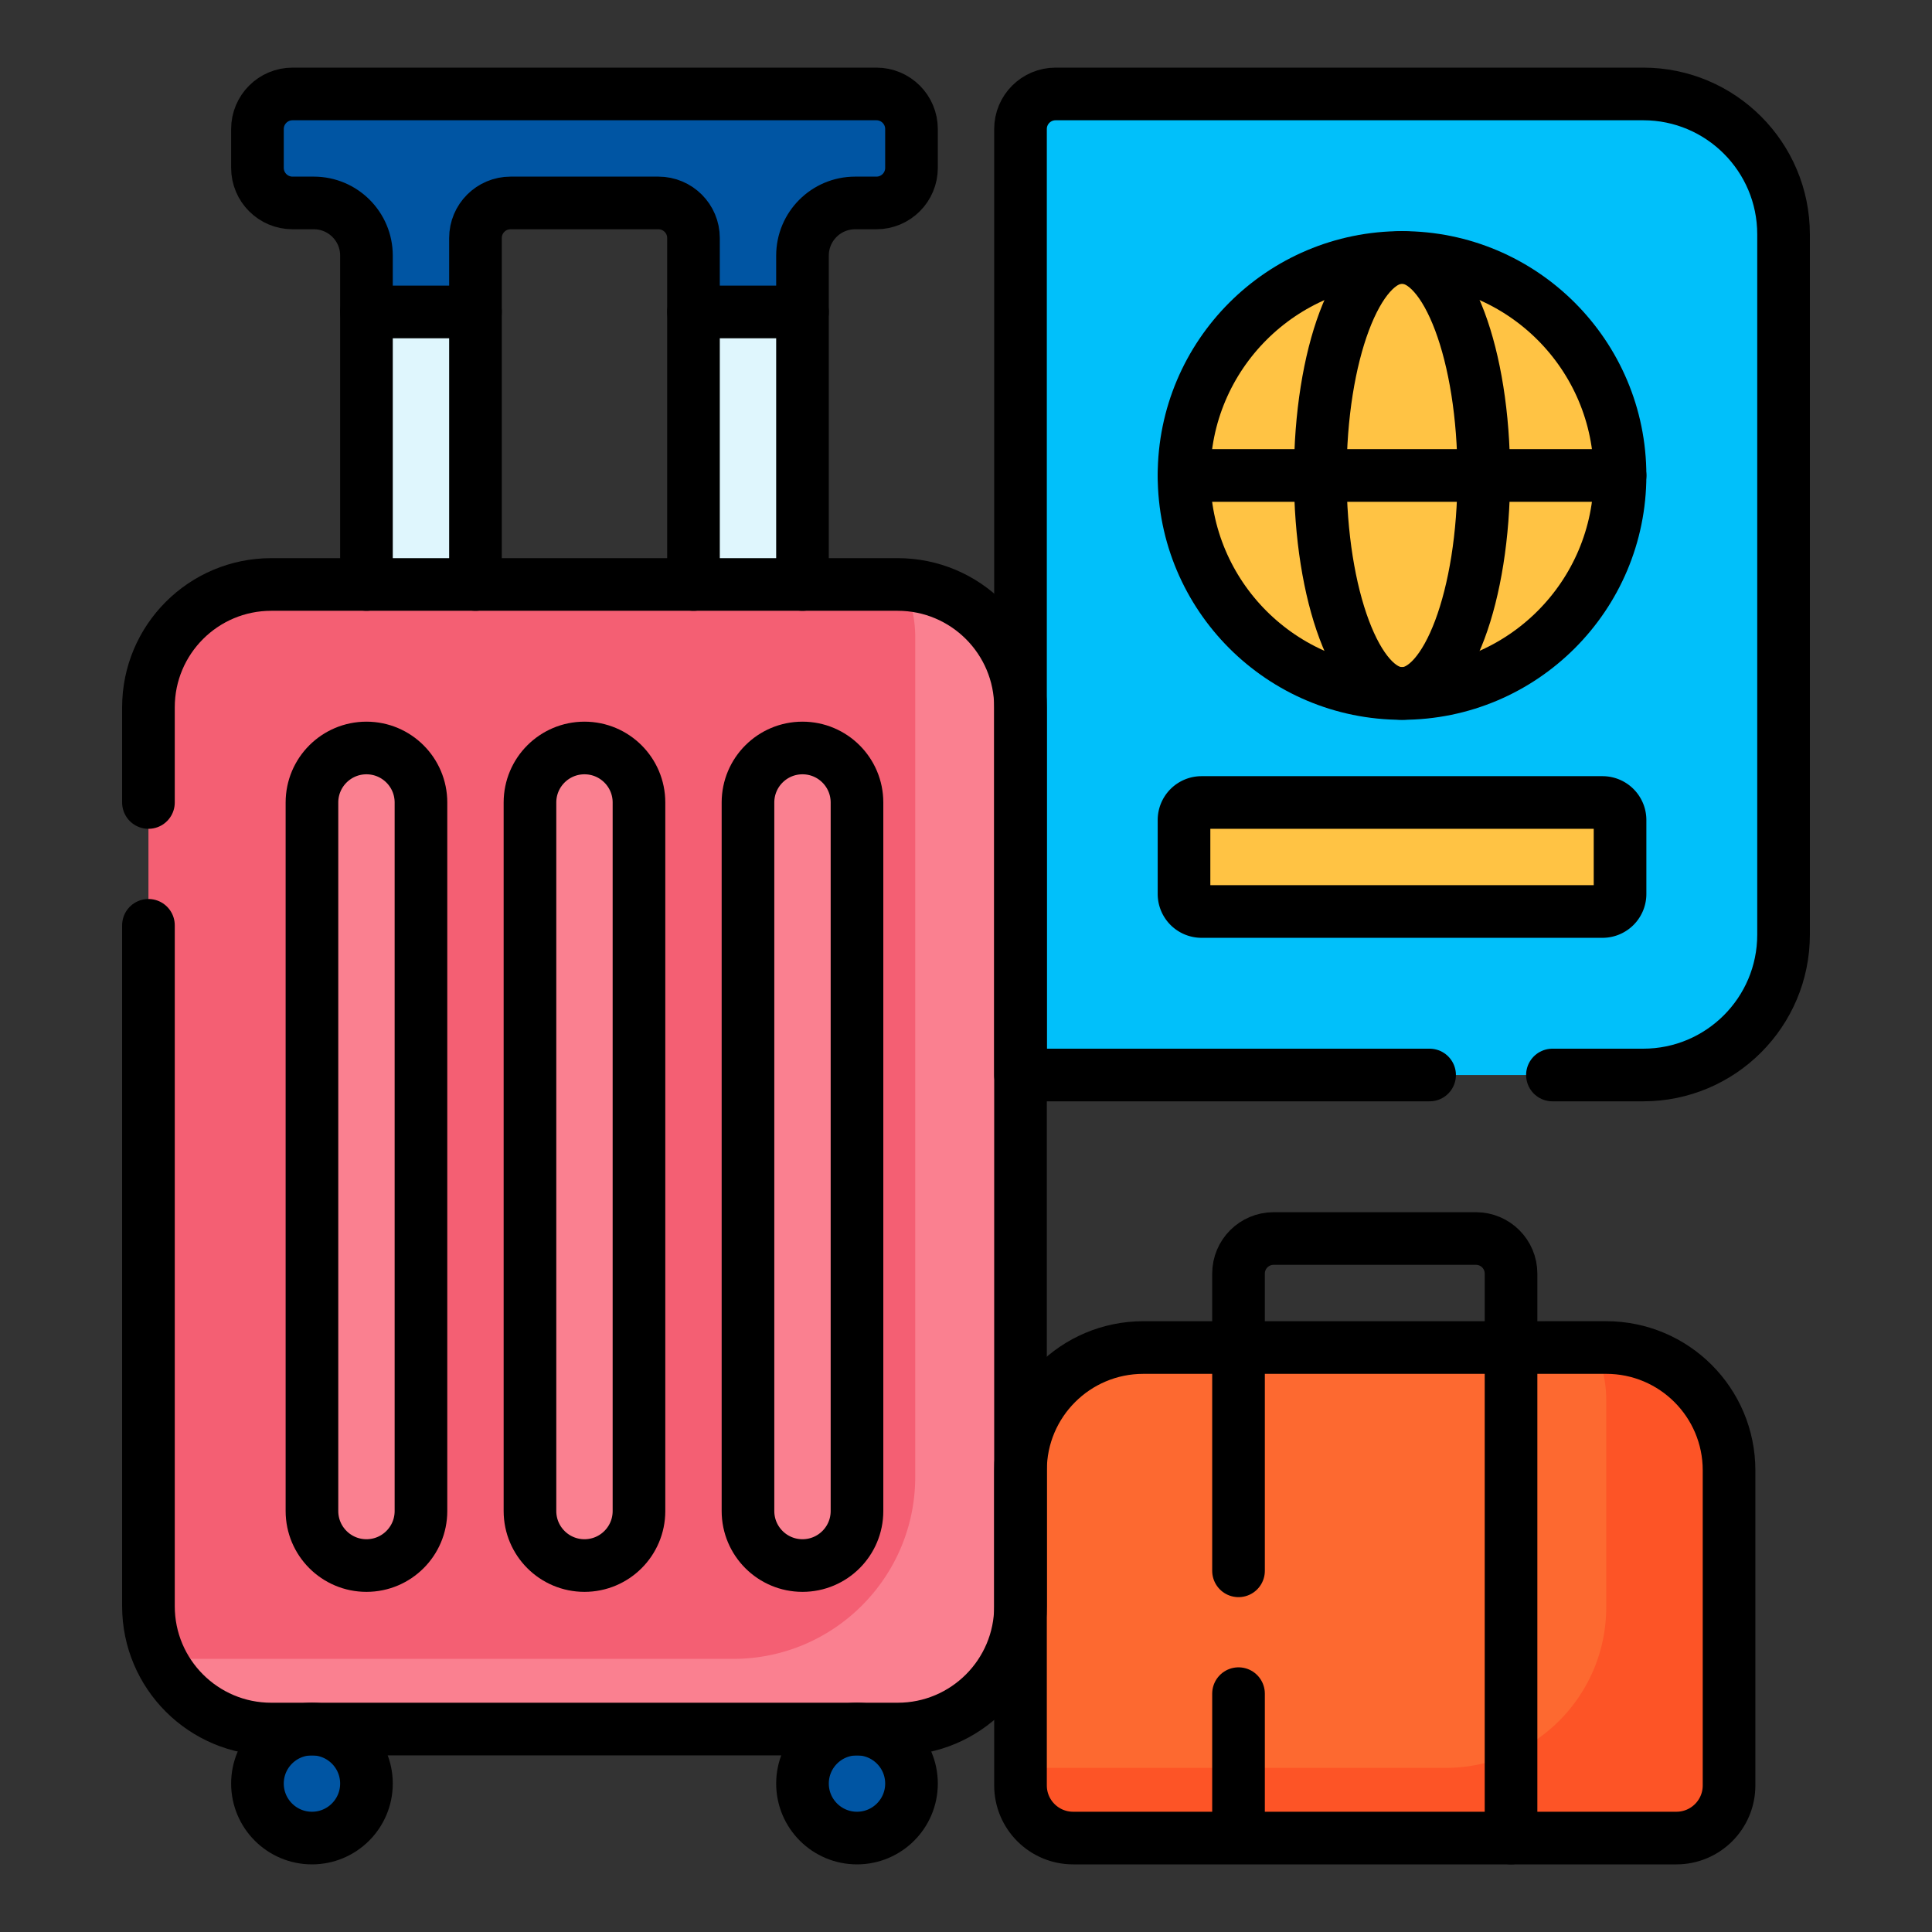
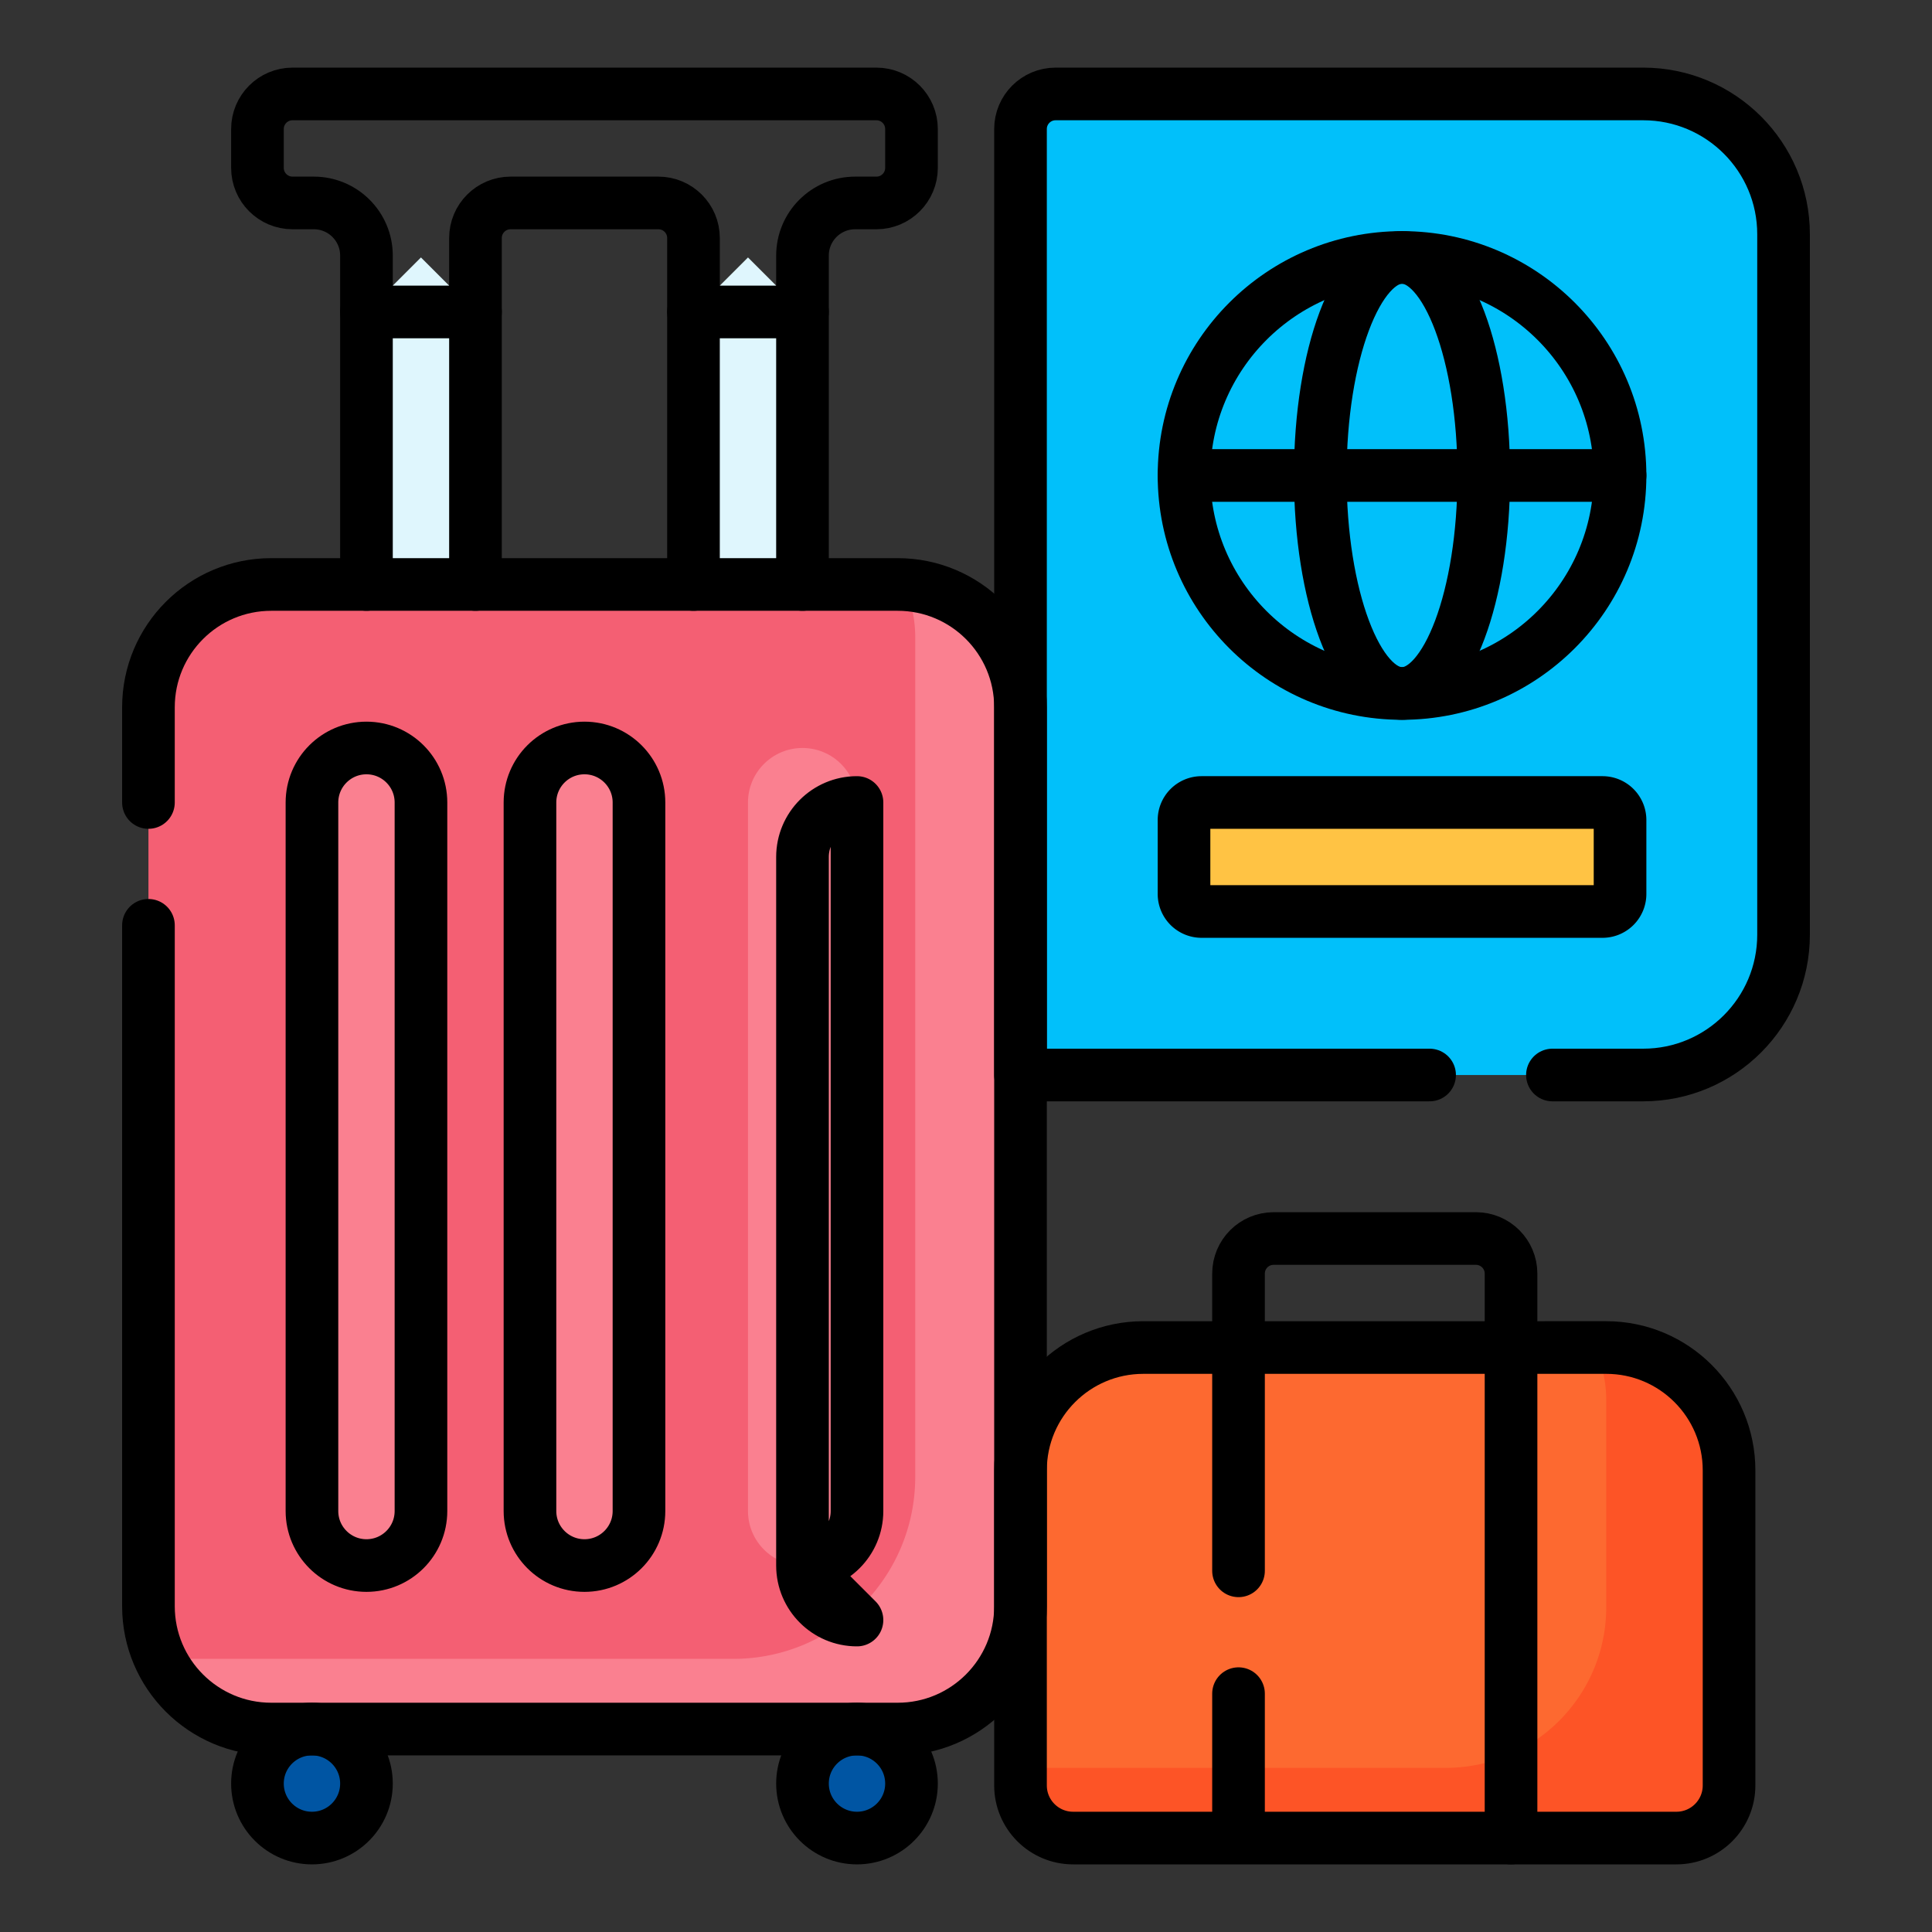
<svg xmlns="http://www.w3.org/2000/svg" version="1.1" width="512" height="512" x="0" y="0" viewBox="0 0 512 512" style="enable-background:new 0 0 512 512" xml:space="preserve" class="">
  <rect x="0" y="0" width="512" height="512" fill="#333333" stroke="none" />
  <g transform="matrix(0.93,0,0,0.93,17.92,17.92)">
    <path d="m209.406 147.281-15.531 15.531-15.531-15.531V69.625l15.531-15.531 15.531 15.531zM116.219 147.281l-15.531 15.531-15.532-15.531V69.625l15.532-15.531 15.531 15.531z" style="" fill="#dff6fd" data-original="#dff6fd" />
    <path d="M58.031 473.438h178.5c19.33 0 35-15.67 35-35V182.281c0-19.33-15.67-35-35-35h-178.5c-19.33 0-35 15.67-35 35v256.156c0 19.33 15.67 35.001 35 35.001z" style="" fill="#f45f73" data-original="#e53950" class="" opacity="1" />
    <path d="M238.181 147.32a34.864 34.864 0 0 1 3.35 14.961v239.288c0 28.646-23.222 51.868-51.868 51.868H28.031c-.553 0-1.103-.013-1.65-.039 5.609 11.845 17.673 20.039 31.65 20.039h178.5c19.33 0 35-15.67 35-35V182.281c0-18.777-14.786-34.1-33.35-34.961z" style="" fill="#fa8090" data-original="#ca2e43" class="" opacity="1" />
    <path d="M209.406 426.844c8.578 0 15.531-6.954 15.531-15.531V209.406c0-8.578-6.954-15.531-15.531-15.531-8.578 0-15.531 6.954-15.531 15.531v201.906c0 8.578 6.954 15.532 15.531 15.532zM147.281 426.844c8.578 0 15.531-6.954 15.531-15.531V209.406c0-8.578-6.954-15.531-15.531-15.531-8.578 0-15.531 6.954-15.531 15.531v201.906c0 8.578 6.954 15.532 15.531 15.532zM85.156 426.844c8.578 0 15.531-6.954 15.531-15.531V209.406c0-8.578-6.954-15.531-15.531-15.531-8.578 0-15.531 6.954-15.531 15.531v201.906c0 8.578 6.954 15.532 15.531 15.532z" style="" fill="#fa8090" data-original="#ca2e43" class="" opacity="1" />
    <circle cx="224.938" cy="488.969" r="15.531" style="" fill="#0055a3" data-original="#0055a3" class="" />
    <circle cx="69.625" cy="488.969" r="15.531" style="" fill="#0055a3" data-original="#0055a3" class="" />
    <path d="M286.531 504.5h171.906c8.284 0 15-6.716 15-15v-89.781c0-19.33-15.67-35-35-35H306.531c-19.33 0-35 15.67-35 35V489.5c0 8.284 6.716 15 15 15z" style="" fill="#fd6930" data-original="#fd6930" class="" />
    <path d="M438.438 364.719h-3.369a34.86 34.86 0 0 1 3.369 15v58.999c0 25.285-20.497 45.782-45.782 45.782H271.531v5c0 8.284 6.716 15 15 15h171.906c8.284 0 15-6.716 15-15v-89.781c.001-19.33-15.669-35-34.999-35z" style="" fill="#fd5426" data-original="#fd5426" class="" />
-     <path d="M64.094 7.5h166.375c5.523 0 10 4.477 10 10v11.062c0 5.523-4.477 10-10 10h-6.062c-8.284 0-15 6.716-15 15v16.062h-31.062V48.562c0-5.523-4.477-10-10-10H126.22c-5.523 0-10 4.477-10 10v21.062H85.156V53.562c0-8.284-6.716-15-15-15h-6.062c-5.523 0-10-4.477-10-10V17.5c0-5.523 4.477-10 10-10z" style="" fill="#0055a3" data-original="#0055a3" class="" />
    <path d="M271.531 287.062h177.438c22.091 0 40-17.909 40-40V47.5c0-22.091-17.909-40-40-40H281.531c-5.523 0-10 4.477-10 10v269.562z" style="" fill="#01c0fa" data-original="#01c0fa" class="" />
-     <circle cx="380.25" cy="116.219" r="62.125" style="" fill="#ffc344" data-original="#ffc344" class="" />
    <path d="M323.125 240.469h114.25a5 5 0 0 0 5-5v-21.062a5 5 0 0 0-5-5h-114.25a5 5 0 0 0-5 5v21.062a5 5 0 0 0 5 5z" style="" fill="#ffc344" data-original="#ffc344" class="" />
    <path d="M23.031 244.406v194.031c0 19.33 15.67 35 35 35h178.5c19.33 0 35-15.67 35-35V182.281c0-19.33-15.67-35-35-35h-178.5c-19.33 0-35 15.67-35 35v27.125" style="stroke-width:15;stroke-linecap:round;stroke-linejoin:round;stroke-miterlimit:10;" fill="none" stroke="#000000" stroke-width="15" stroke-linecap="round" stroke-linejoin="round" stroke-miterlimit="10" data-original="#000000" class="" />
-     <path d="M209.406 426.844h0c8.578 0 15.531-6.954 15.531-15.531V209.406c0-8.578-6.954-15.531-15.531-15.531h0c-8.578 0-15.531 6.954-15.531 15.531v201.906c0 8.578 6.954 15.532 15.531 15.532zM147.281 426.844h0c8.578 0 15.531-6.954 15.531-15.531V209.406c0-8.578-6.954-15.531-15.531-15.531h0c-8.578 0-15.531 6.954-15.531 15.531v201.906c0 8.578 6.954 15.532 15.531 15.532zM85.156 426.844h0c8.578 0 15.531-6.954 15.531-15.531V209.406c0-8.578-6.954-15.531-15.531-15.531h0c-8.578 0-15.531 6.954-15.531 15.531v201.906c0 8.578 6.954 15.532 15.531 15.532z" style="stroke-width:15;stroke-linecap:round;stroke-linejoin:round;stroke-miterlimit:10;" fill="none" stroke="#000000" stroke-width="15" stroke-linecap="round" stroke-linejoin="round" stroke-miterlimit="10" data-original="#000000" class="" />
+     <path d="M209.406 426.844h0c8.578 0 15.531-6.954 15.531-15.531V209.406h0c-8.578 0-15.531 6.954-15.531 15.531v201.906c0 8.578 6.954 15.532 15.531 15.532zM147.281 426.844h0c8.578 0 15.531-6.954 15.531-15.531V209.406c0-8.578-6.954-15.531-15.531-15.531h0c-8.578 0-15.531 6.954-15.531 15.531v201.906c0 8.578 6.954 15.532 15.531 15.532zM85.156 426.844h0c8.578 0 15.531-6.954 15.531-15.531V209.406c0-8.578-6.954-15.531-15.531-15.531h0c-8.578 0-15.531 6.954-15.531 15.531v201.906c0 8.578 6.954 15.532 15.531 15.532z" style="stroke-width:15;stroke-linecap:round;stroke-linejoin:round;stroke-miterlimit:10;" fill="none" stroke="#000000" stroke-width="15" stroke-linecap="round" stroke-linejoin="round" stroke-miterlimit="10" data-original="#000000" class="" />
    <circle cx="224.938" cy="488.969" r="15.531" style="stroke-width:15;stroke-linecap:round;stroke-linejoin:round;stroke-miterlimit:10;" fill="none" stroke="#000000" stroke-width="15" stroke-linecap="round" stroke-linejoin="round" stroke-miterlimit="10" data-original="#000000" class="" />
    <circle cx="69.625" cy="488.969" r="15.531" style="stroke-width:15;stroke-linecap:round;stroke-linejoin:round;stroke-miterlimit:10;" fill="none" stroke="#000000" stroke-width="15" stroke-linecap="round" stroke-linejoin="round" stroke-miterlimit="10" data-original="#000000" class="" />
    <path d="M286.531 504.5h171.906c8.284 0 15-6.716 15-15v-89.781c0-19.33-15.67-35-35-35H306.531c-19.33 0-35 15.67-35 35V489.5c0 8.284 6.716 15 15 15zM333.656 463.35v41.15" style="stroke-width:15;stroke-linecap:round;stroke-linejoin:round;stroke-miterlimit:10;" fill="none" stroke="#000000" stroke-width="15" stroke-linecap="round" stroke-linejoin="round" stroke-miterlimit="10" data-original="#000000" class="" />
    <path d="M411.312 504.5V343.656c0-5.523-4.477-10-10-10h-57.656c-5.523 0-10 4.477-10 10v84.693M64.094 7.5h166.375c5.523 0 10 4.477 10 10v11.062c0 5.523-4.477 10-10 10h-6.062c-8.284 0-15 6.716-15 15v16.062h-31.062V48.562c0-5.523-4.477-10-10-10H126.22c-5.523 0-10 4.477-10 10v21.062H85.156V53.562c0-8.284-6.716-15-15-15h-6.062c-5.523 0-10-4.477-10-10V17.5c0-5.523 4.477-10 10-10zM423.106 287.062h25.863c22.091 0 40-17.909 40-40V47.5c0-22.091-17.909-40-40-40H281.531c-5.523 0-10 4.477-10 10v269.562h116.575" style="stroke-width:15;stroke-linecap:round;stroke-linejoin:round;stroke-miterlimit:10;" fill="none" stroke="#000000" stroke-width="15" stroke-linecap="round" stroke-linejoin="round" stroke-miterlimit="10" data-original="#000000" class="" />
    <circle cx="380.25" cy="116.219" r="62.125" style="stroke-width:15;stroke-linecap:round;stroke-linejoin:round;stroke-miterlimit:10;" fill="none" stroke="#000000" stroke-width="15" stroke-linecap="round" stroke-linejoin="round" stroke-miterlimit="10" data-original="#000000" class="" />
    <ellipse cx="380.25" cy="116.219" rx="23.297" ry="62.125" style="stroke-width:15;stroke-linecap:round;stroke-linejoin:round;stroke-miterlimit:10;" fill="none" stroke="#000000" stroke-width="15" stroke-linecap="round" stroke-linejoin="round" stroke-miterlimit="10" data-original="#000000" class="" />
    <path d="M442.375 116.219h-124.25M323.125 240.469h114.25a5 5 0 0 0 5-5v-21.062a5 5 0 0 0-5-5h-114.25a5 5 0 0 0-5 5v21.062a5 5 0 0 0 5 5zM209.406 69.625v77.656M178.344 147.281V69.625M116.219 69.625v77.656M85.156 147.281V69.625" style="stroke-width:15;stroke-linecap:round;stroke-linejoin:round;stroke-miterlimit:10;" fill="none" stroke="#000000" stroke-width="15" stroke-linecap="round" stroke-linejoin="round" stroke-miterlimit="10" data-original="#000000" class="" />
  </g>
</svg>